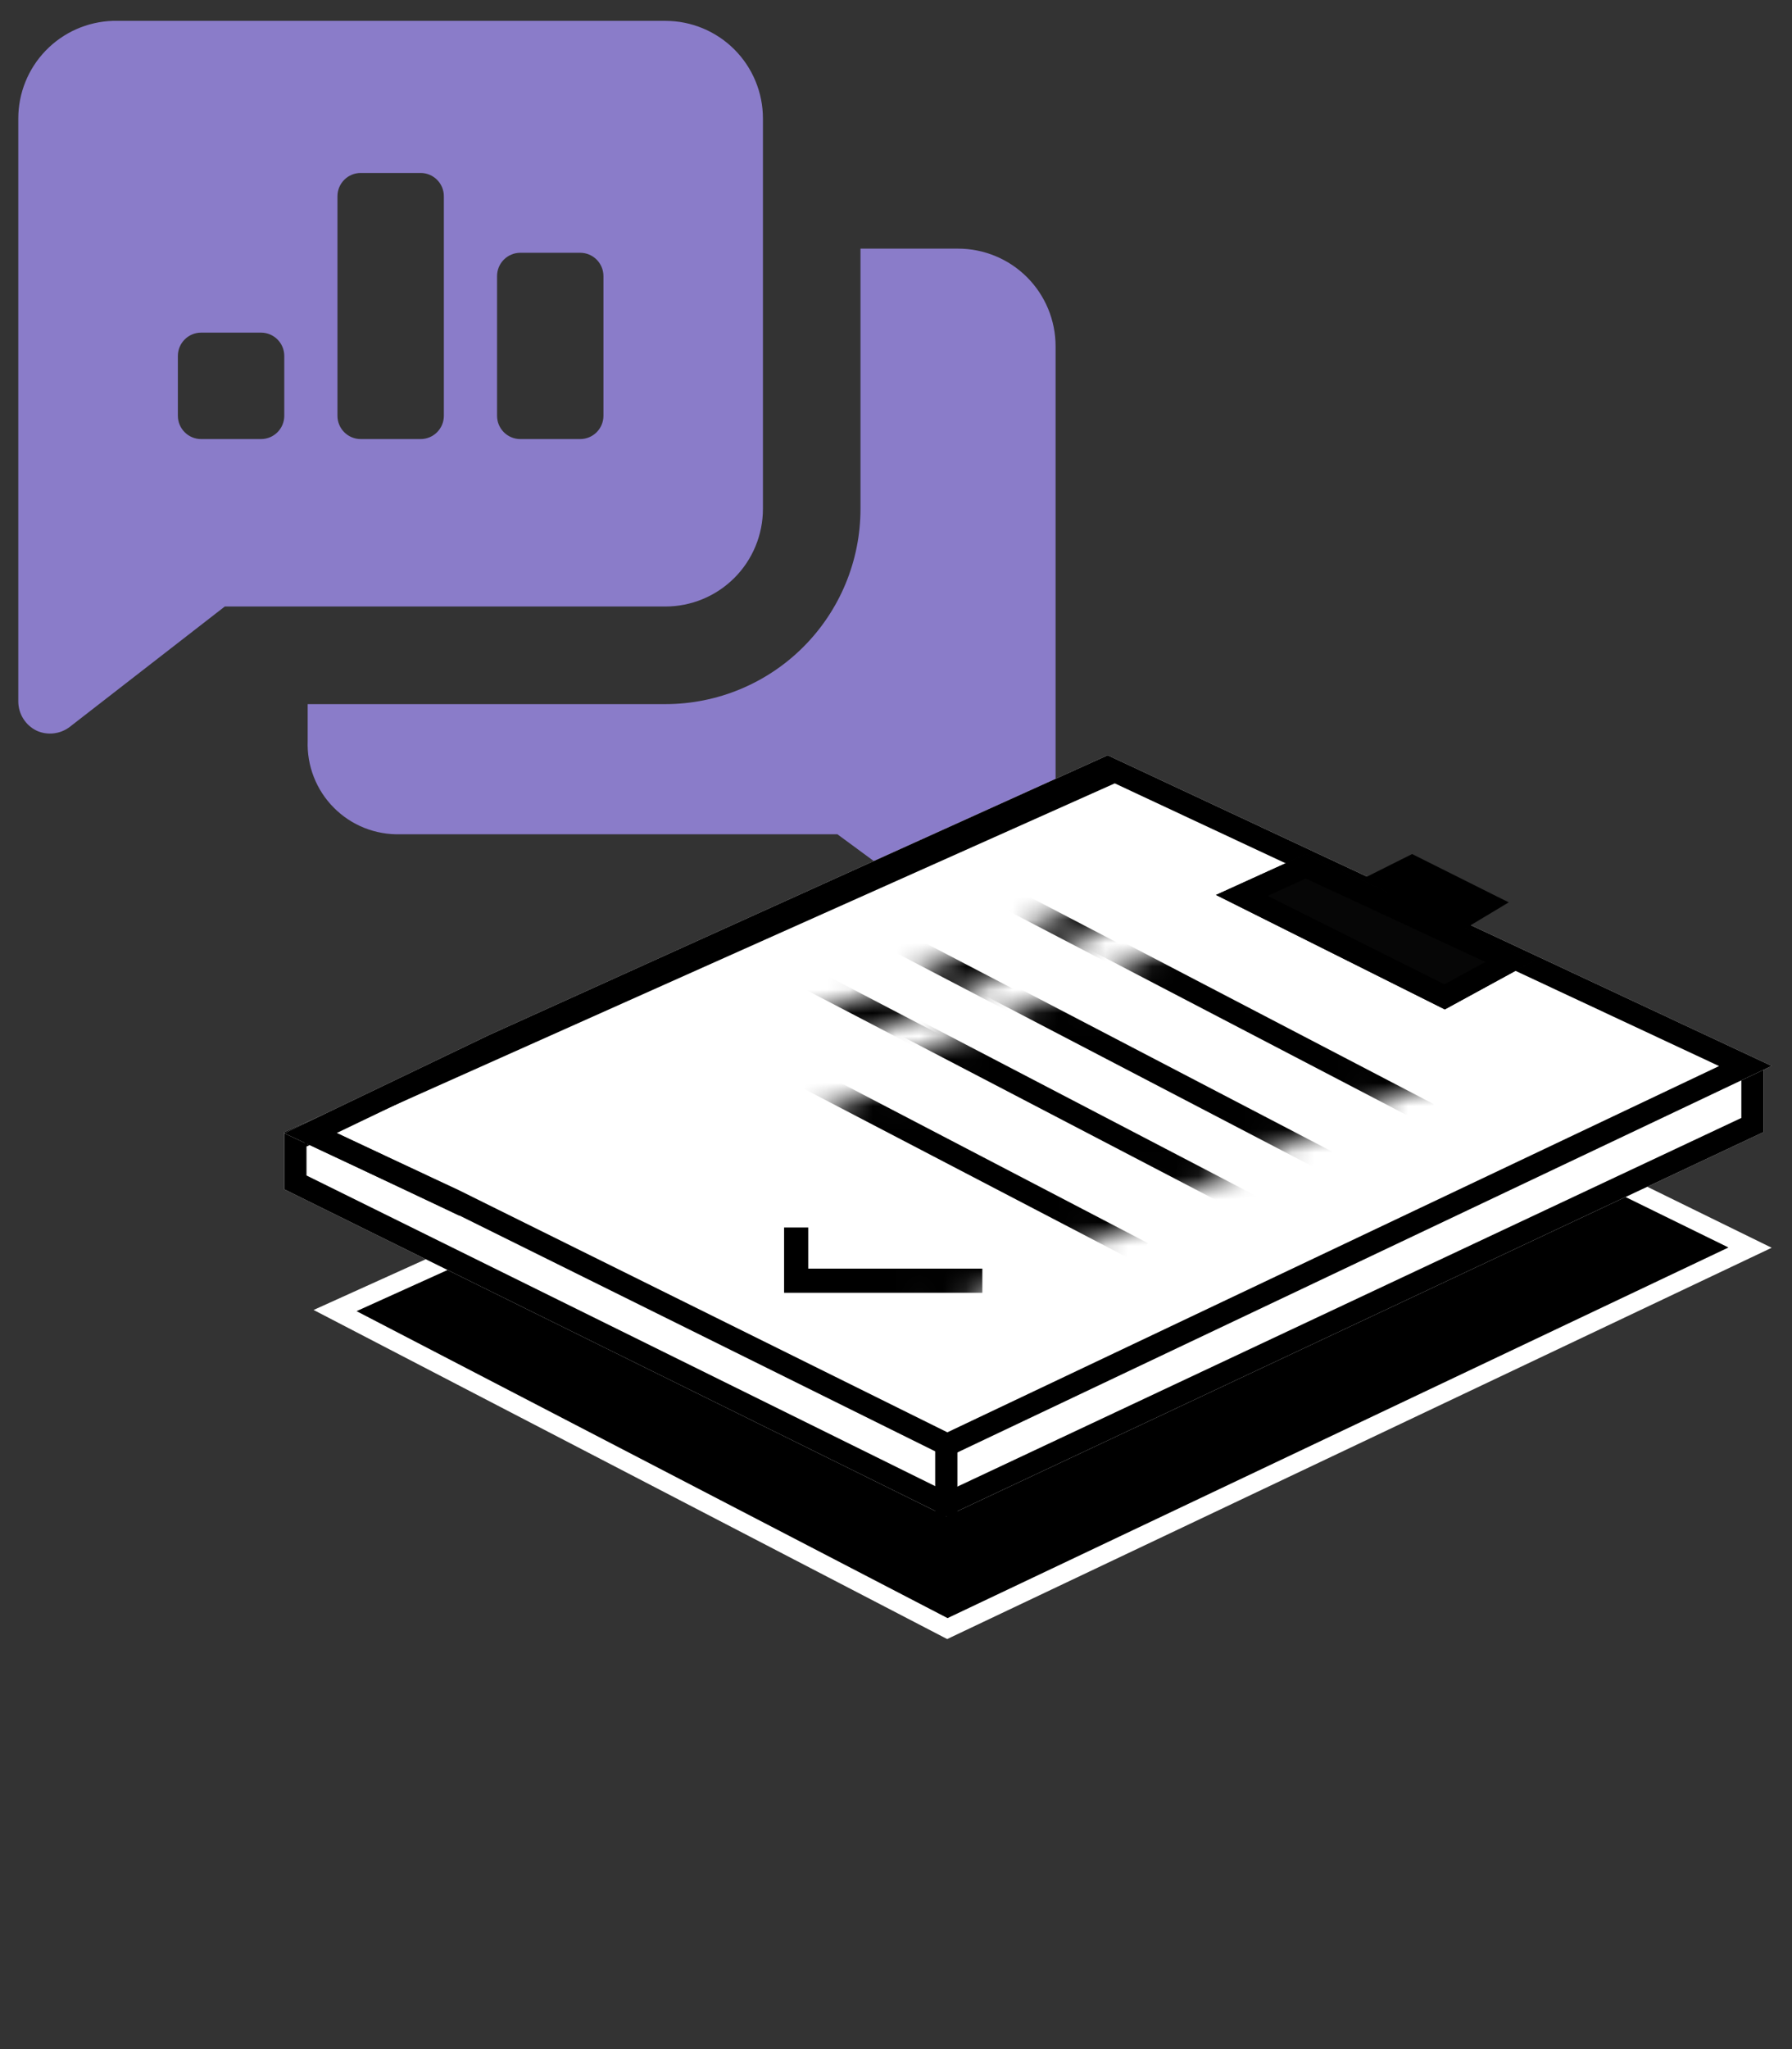
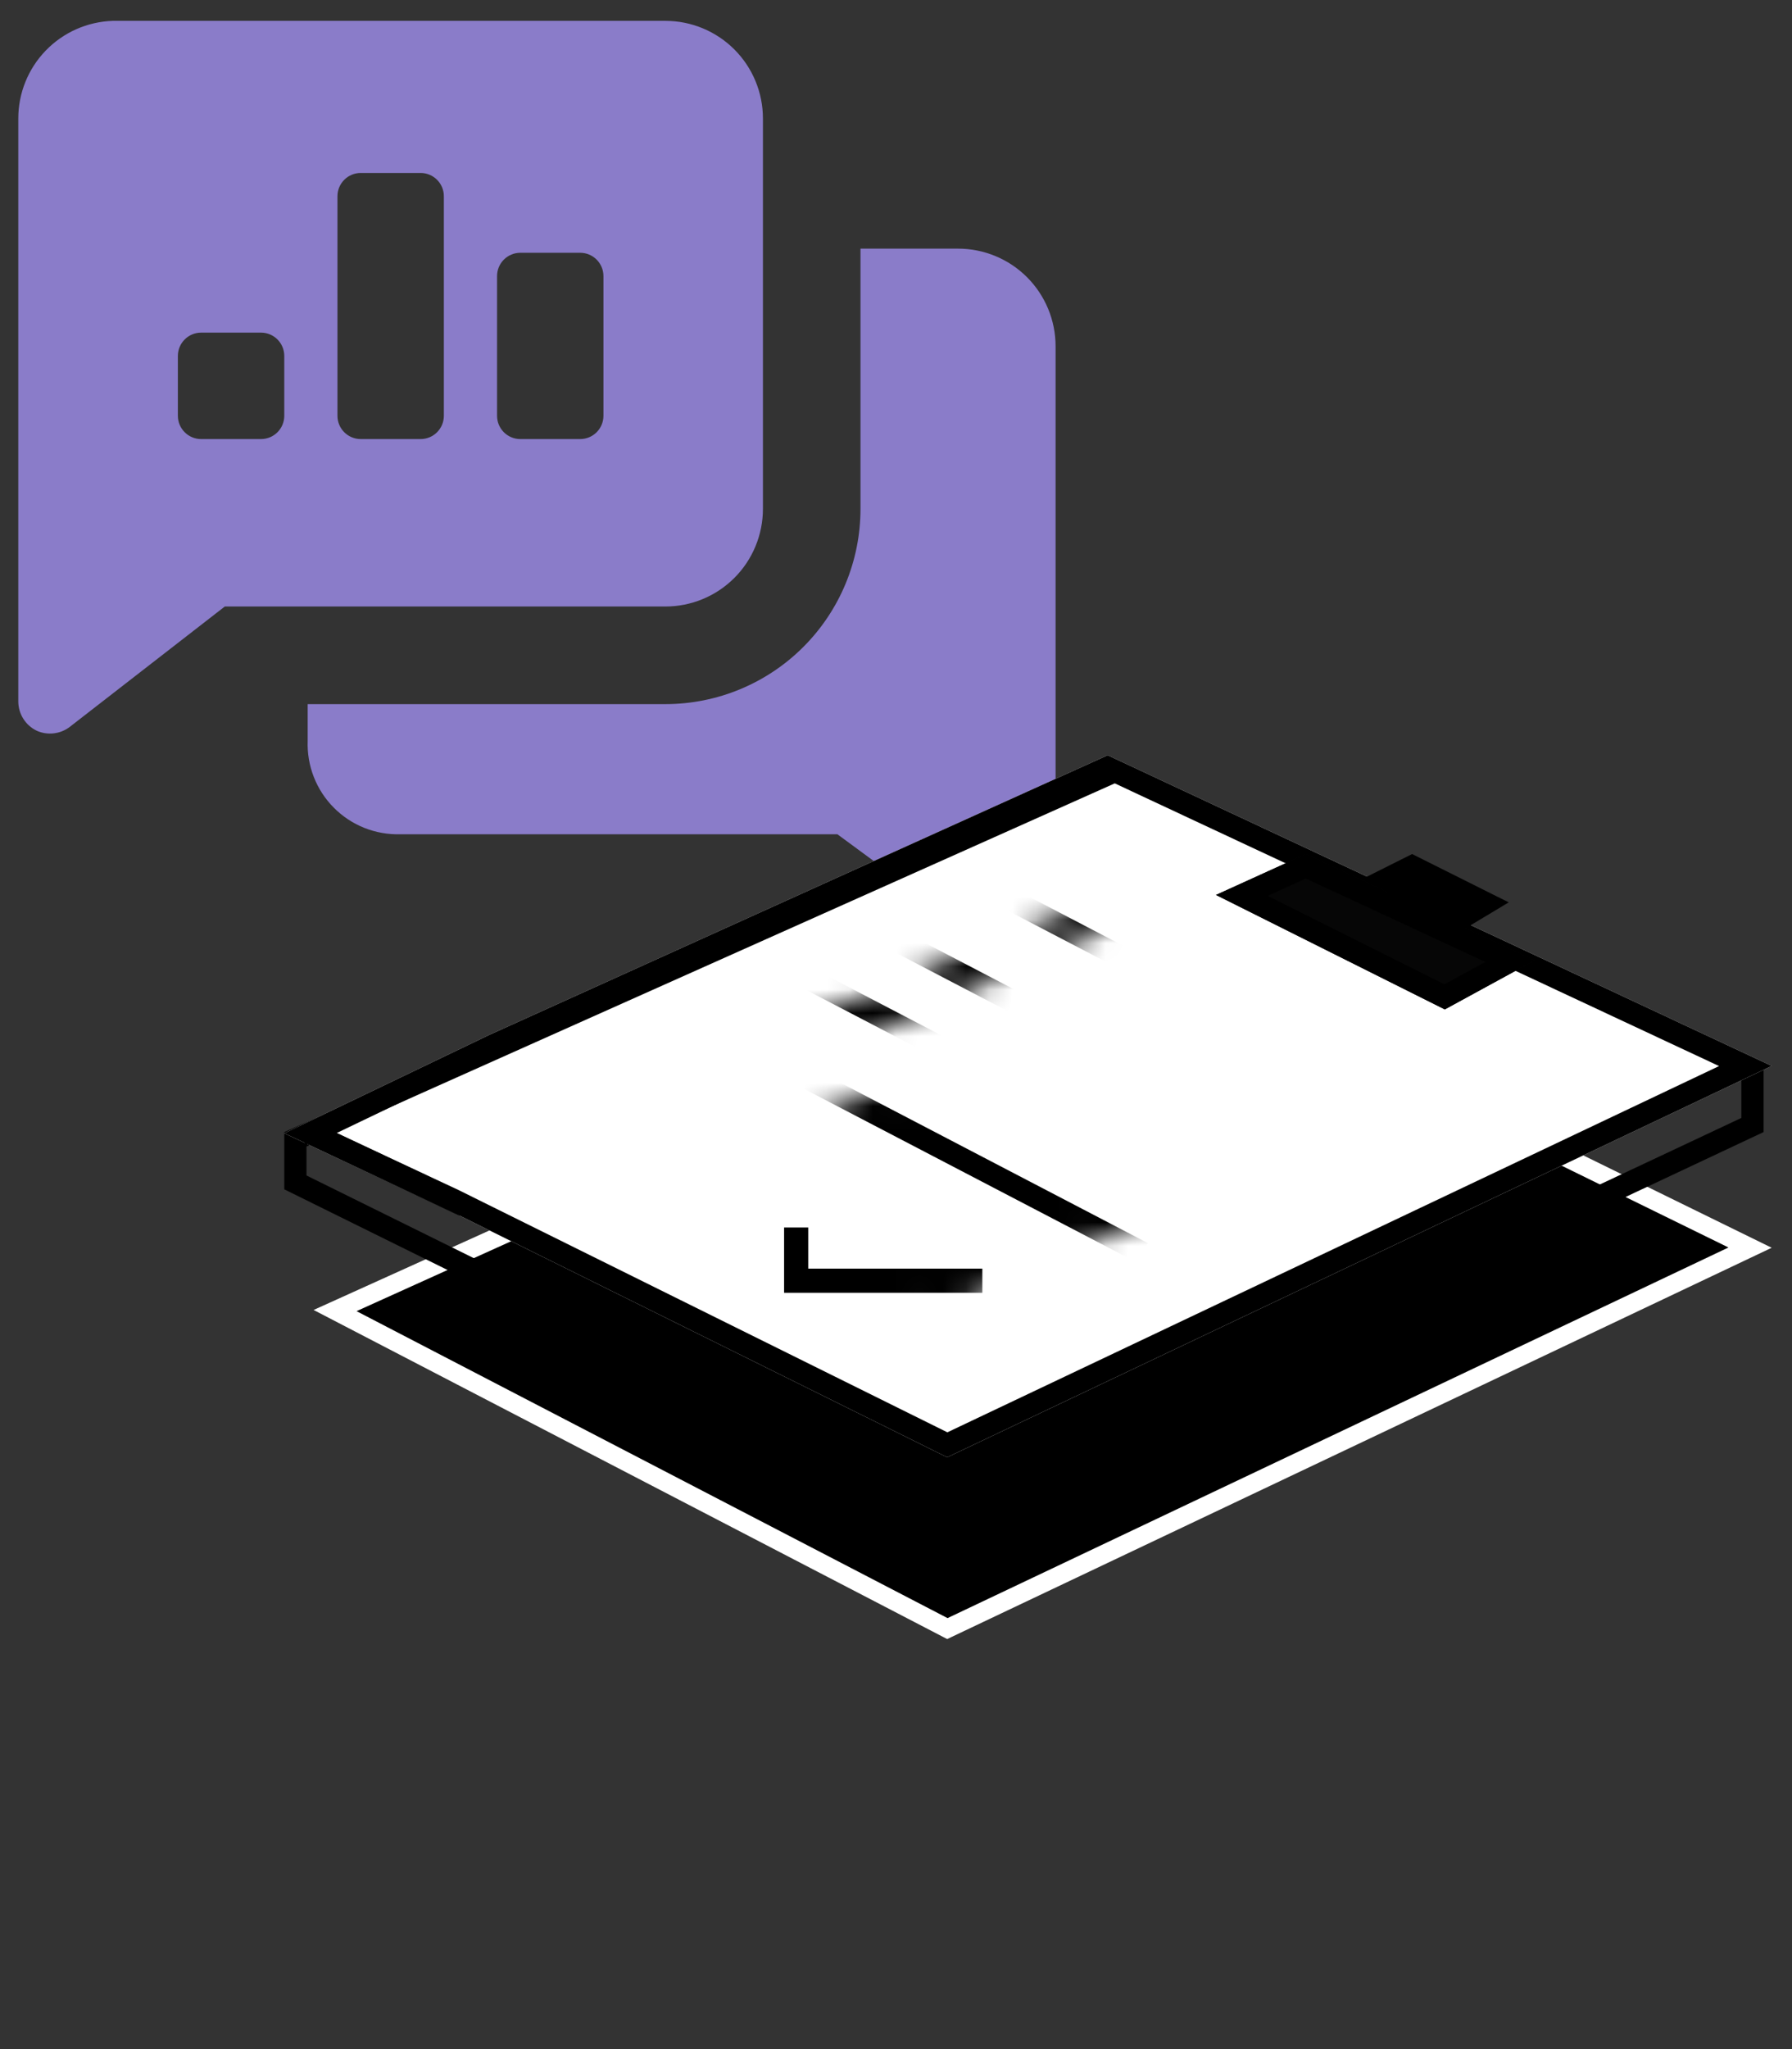
<svg xmlns="http://www.w3.org/2000/svg" width="77" height="88" viewBox="0 0 77 88" fill="none">
  <rect x="0" y="0" width="77" height="88" fill="#333333" stroke="none" />
  <path d="M36.974 21.855V10.678H41.166C42.278 10.678 43.344 11.119 44.13 11.905C44.916 12.691 45.357 13.758 45.357 14.869V40.019C45.355 40.279 45.281 40.533 45.143 40.752C45.005 40.972 44.808 41.149 44.575 41.263C44.35 41.365 44.103 41.406 43.858 41.381C43.612 41.357 43.378 41.268 43.178 41.123L35.982 35.828H17.203C16.674 35.843 16.147 35.75 15.655 35.554C15.163 35.358 14.716 35.062 14.343 34.686C13.969 34.31 13.677 33.862 13.484 33.368C13.291 32.875 13.202 32.347 13.221 31.818V30.239H28.591C30.814 30.239 32.947 29.356 34.519 27.783C36.091 26.211 36.974 24.079 36.974 21.855Z" fill="#8A7CC9" />
  <path fill-rule="evenodd" clip-rule="evenodd" d="M28.591 0.896H4.838C3.751 0.933 2.72 1.39 1.964 2.173C1.208 2.955 0.786 4 0.786 5.088V30.126C0.787 30.39 0.862 30.648 1.003 30.87C1.144 31.093 1.345 31.271 1.583 31.384C1.808 31.484 2.056 31.523 2.302 31.495C2.547 31.468 2.781 31.377 2.98 31.23L9.659 26.047H28.591C29.703 26.047 30.769 25.605 31.555 24.819C32.341 24.033 32.782 22.966 32.782 21.855V5.088C32.782 3.976 32.341 2.91 31.555 2.124C30.769 1.338 29.703 0.896 28.591 0.896ZM15.5 7.428C14.948 7.428 14.5 7.875 14.5 8.428V17.856C14.5 18.409 14.948 18.856 15.5 18.856H18.072C18.624 18.856 19.072 18.409 19.072 17.856V8.428C19.072 7.875 18.624 7.428 18.072 7.428H15.5ZM8.643 14.285C8.091 14.285 7.643 14.733 7.643 15.285V17.856C7.643 18.409 8.091 18.856 8.643 18.856H11.215C11.767 18.856 12.215 18.409 12.215 17.856V15.285C12.215 14.733 11.767 14.285 11.215 14.285H8.643ZM21.358 11.856C21.358 11.304 21.805 10.856 22.358 10.856H24.929C25.481 10.856 25.929 11.304 25.929 11.856V17.856C25.929 18.409 25.481 18.856 24.929 18.856H22.358C21.805 18.856 21.358 18.409 21.358 17.856V11.856Z" fill="#8A7CC9" />
  <path d="M48.903 40.244L76.13 53.586L40.699 70.392L13.472 56.257L48.903 40.244Z" fill="black" />
  <path fill-rule="evenodd" clip-rule="evenodd" d="M48.89 41.136L15.321 56.308L40.715 69.491L74.27 53.574L48.89 41.136ZM48.903 40.244L13.472 56.257L40.699 70.392L76.13 53.586L48.903 40.244Z" fill="white" />
-   <path d="M12.215 48.618V51.076L40.66 65.123L75.778 48.618V45.808L47.684 32.815L12.215 48.618Z" fill="white" />
  <path fill-rule="evenodd" clip-rule="evenodd" d="M13.17 50.482L40.67 64.063L74.823 48.011V46.419L47.676 33.864L13.17 49.238V50.482ZM12.215 48.618V51.076L40.66 65.123L75.778 48.618V45.808L47.684 32.815L12.215 48.618Z" fill="black" />
  <path d="M47.596 32.435L76.129 45.777L40.699 62.584L26.432 55.516L19.299 51.982L12.215 48.669L21.023 44.445L29.881 40.442L47.596 32.435Z" fill="white" />
  <path d="M47.924 33.286L13.008 48.882" stroke="black" stroke-width="0.63" stroke-linejoin="bevel" />
  <path fill-rule="evenodd" clip-rule="evenodd" d="M19.299 51.982L40.699 62.584L76.129 45.777L47.596 32.435L21.023 44.445L12.215 48.669L19.299 51.982ZM14.468 48.658L19.697 51.104L40.707 61.512L73.866 45.783L47.59 33.497L21.41 45.328L14.468 48.658Z" fill="black" />
  <mask id="mask0_10781_2748" style="mask-type:alpha" maskUnits="userSpaceOnUse" x="32" y="40" width="32" height="15">
-     <path d="M34.208 48.047L51.968 40.778L62.057 45.392L44.343 53.385L34.208 48.047Z" fill="white" stroke="black" stroke-width="1.36" />
-   </mask>
+     </mask>
  <g mask="url(#mask0_10781_2748)">
    <path fill-rule="evenodd" clip-rule="evenodd" d="M42.595 38.584L43.037 37.737L61.609 47.42L61.168 48.267L42.595 38.584Z" fill="black" />
    <path fill-rule="evenodd" clip-rule="evenodd" d="M36.717 39.835L37.158 38.988L58.892 50.319L58.451 51.166L36.717 39.835Z" fill="black" />
    <path fill-rule="evenodd" clip-rule="evenodd" d="M34.104 42.079L34.545 41.232L56.279 52.563L55.838 53.41L34.104 42.079Z" fill="black" />
  </g>
  <mask id="mask1_10781_2748" style="mask-type:alpha" maskUnits="userSpaceOnUse" x="20" y="45" width="32" height="16">
    <path d="M21.917 54.01L39.677 46.741L49.766 51.355L32.052 59.348L21.917 54.01Z" fill="white" stroke="black" stroke-width="1.36" />
  </mask>
  <g mask="url(#mask1_10781_2748)">
    <path d="M34.21 52.715V55.001H42.21" stroke="black" stroke-width="1.037" />
    <path fill-rule="evenodd" clip-rule="evenodd" d="M30.305 44.549L30.747 43.702L49.319 53.385L48.878 54.232L30.305 44.549Z" fill="black" />
  </g>
  <mask id="mask2_10781_2748" style="mask-type:alpha" maskUnits="userSpaceOnUse" x="29" y="37" width="22" height="11">
-     <path d="M48.822 37.921L50.376 38.595L30.977 47.348L29.422 45.86L48.822 37.921Z" fill="white" />
-   </mask>
+     </mask>
  <g mask="url(#mask2_10781_2748)">
    </g>
  <mask id="mask3_10781_2748" style="mask-type:alpha" maskUnits="userSpaceOnUse" x="29" y="37" width="22" height="11">
    <path fill-rule="evenodd" clip-rule="evenodd" d="M30.977 47.348L29.422 45.86L48.822 37.921L50.376 38.595L30.977 47.348Z" fill="black" />
  </mask>
  <g mask="url(#mask3_10781_2748)">
    <path fill-rule="evenodd" clip-rule="evenodd" d="M29.251 31.783L29.693 30.936L48.266 40.619L47.824 41.466L29.251 31.783Z" fill="black" />
    <path fill-rule="evenodd" clip-rule="evenodd" d="M23.372 33.034L23.814 32.187L45.548 43.518L45.106 44.365L23.372 33.034Z" fill="black" />
    <path fill-rule="evenodd" clip-rule="evenodd" d="M20.76 35.278L21.201 34.431L42.935 45.762L42.494 46.609L20.76 35.278Z" fill="black" />
  </g>
  <path d="M56.112 36.678L52.249 38.434L62.082 43.35L65.945 41.243L56.112 36.678Z" fill="#060606" />
  <path fill-rule="evenodd" clip-rule="evenodd" d="M52.249 38.434L62.082 43.35L65.945 41.243L56.112 36.678L52.249 38.434ZM54.467 38.475L62.063 42.273L63.824 41.312L56.108 37.729L54.467 38.475Z" fill="black" />
  <path fill-rule="evenodd" clip-rule="evenodd" d="M19.736 52.209L13.063 49.049L13.472 48.185L20.145 51.346L19.736 52.209Z" fill="black" />
-   <path fill-rule="evenodd" clip-rule="evenodd" d="M40.183 65.124V61.963H41.138V65.124H40.183Z" fill="black" />
  <path d="M62.212 39.006L62.144 38.939L62.061 38.893L60.028 37.763L60.677 37.438L63.416 38.807L62.539 39.333L62.212 39.006Z" fill="#010101" stroke="black" stroke-width="1.36" />
</svg>